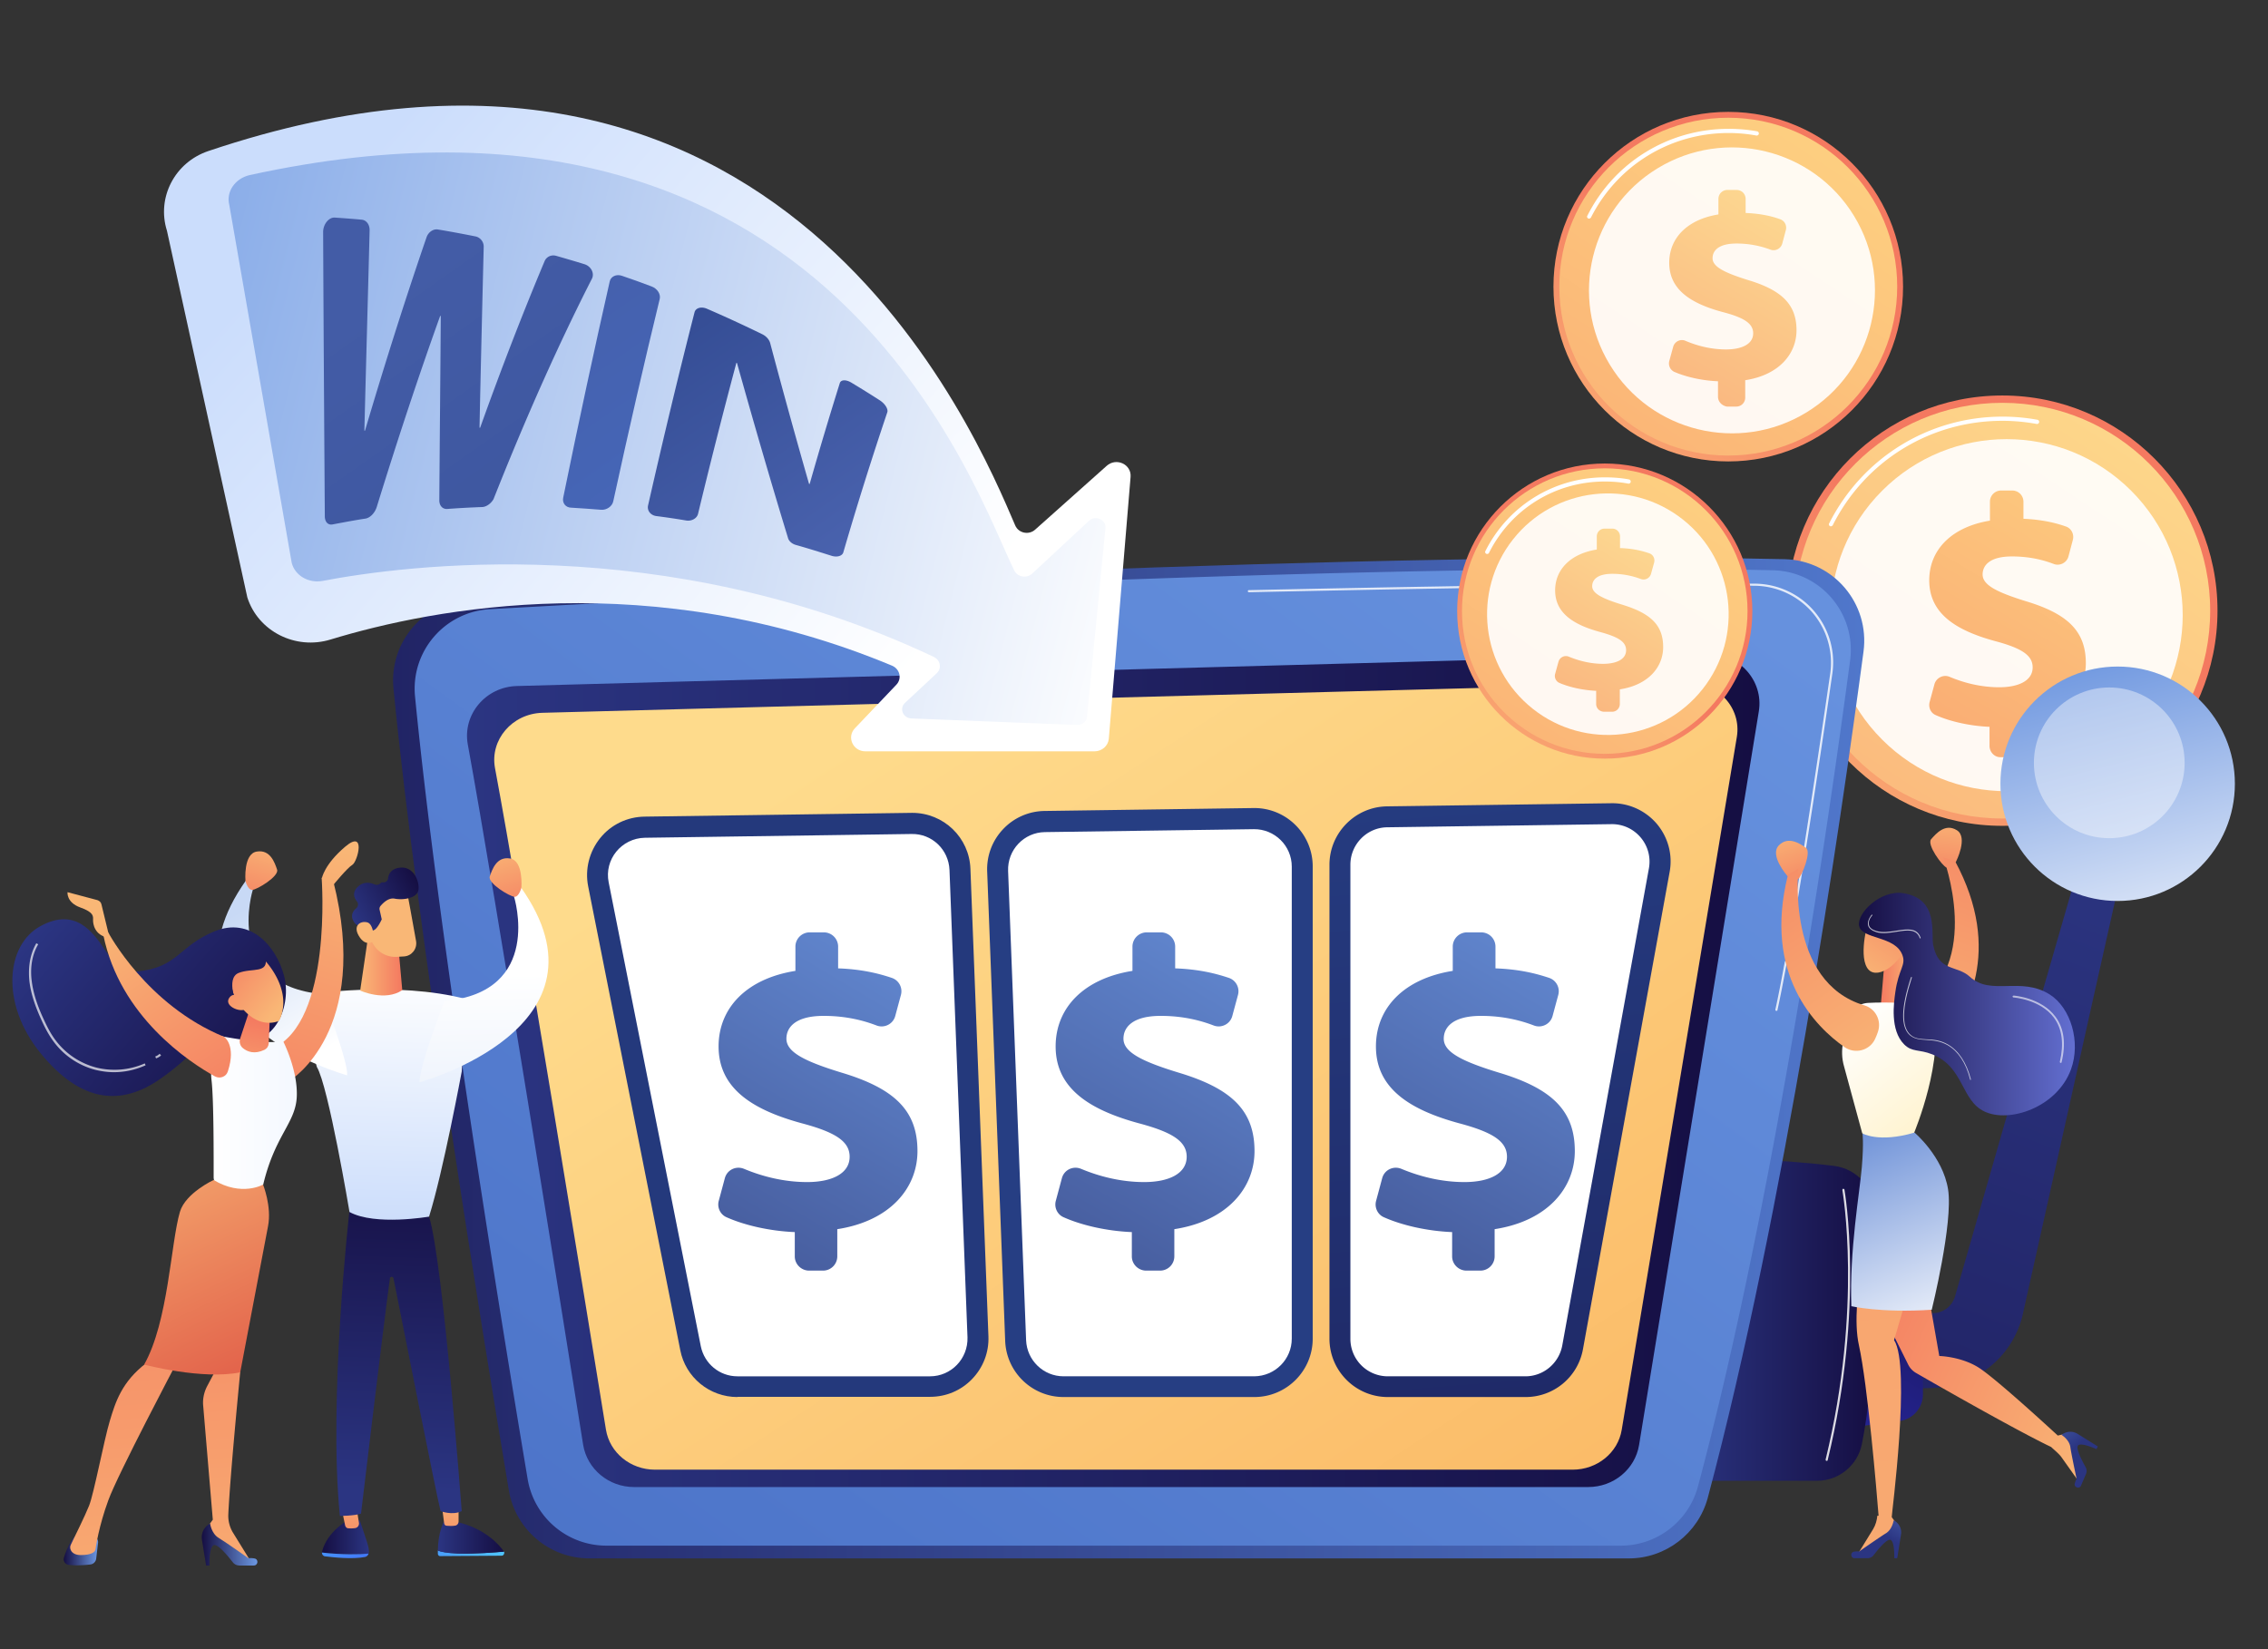
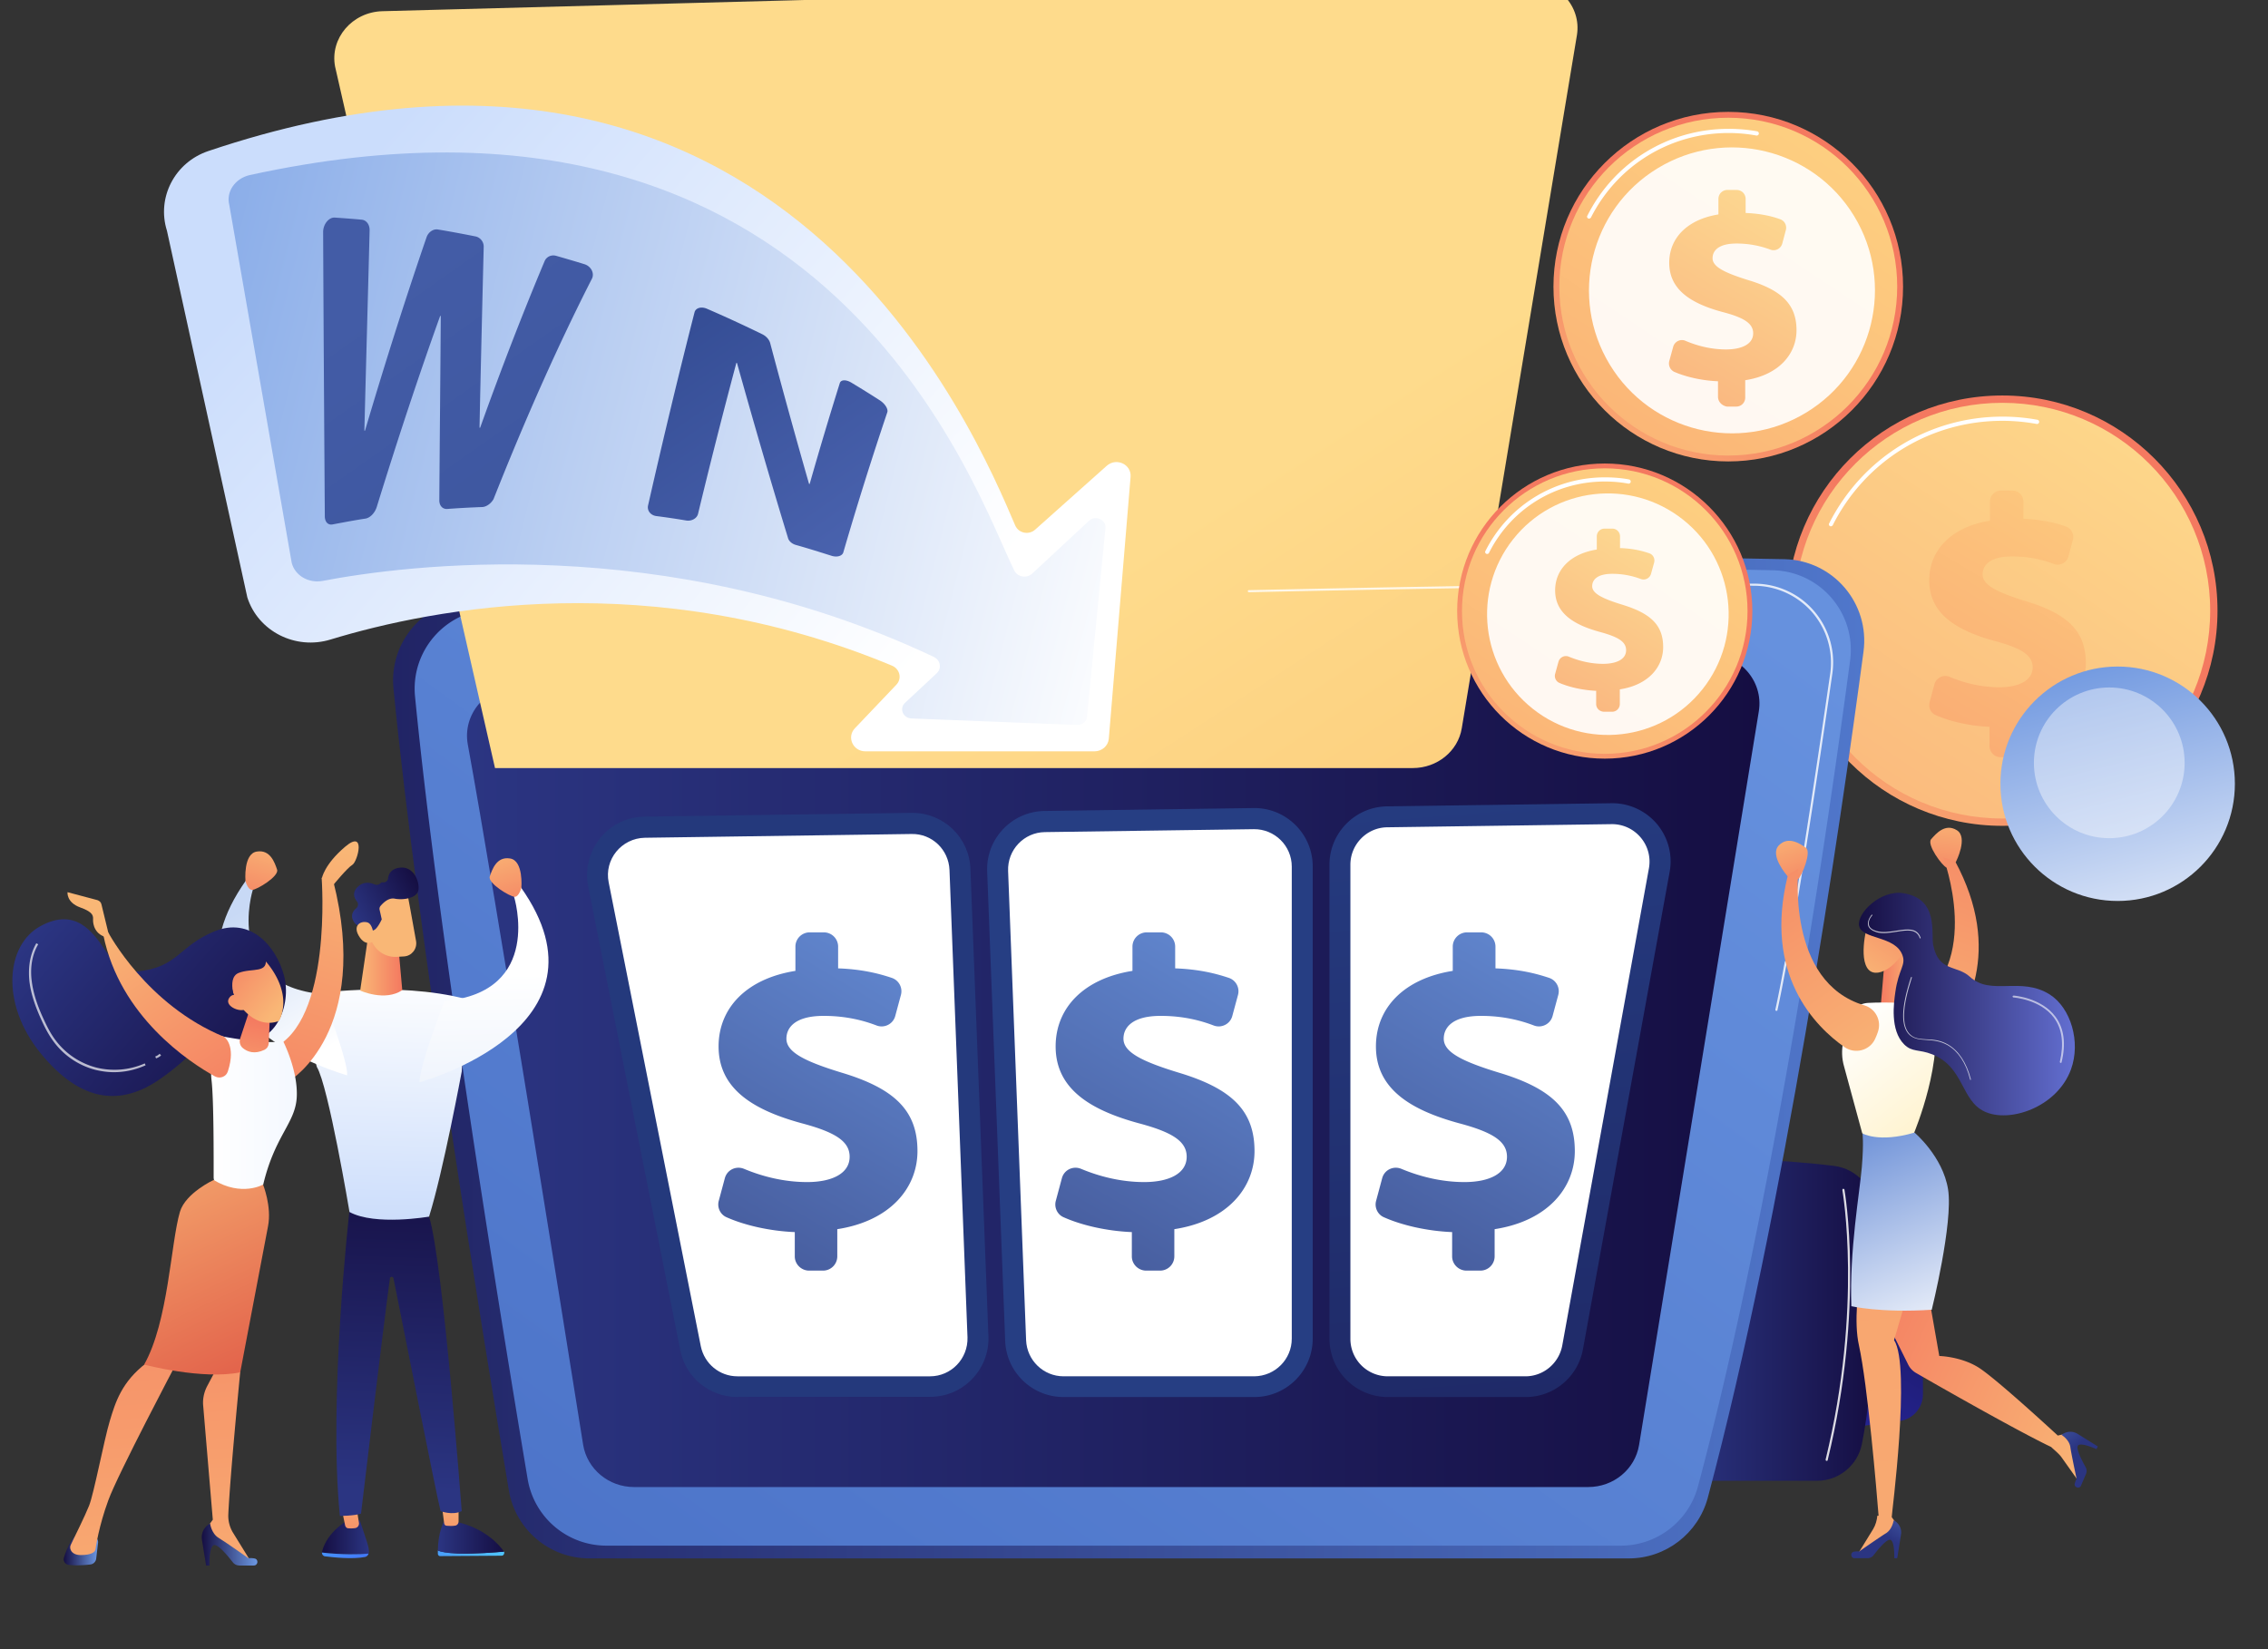
<svg xmlns="http://www.w3.org/2000/svg" width="550" height="400" fill="none">
  <rect width="100%" height="100%" fill="#333333" stroke="none" />
  <path fill="url(#a)" d="M485.566 200.303c28.823 0 52.189-23.366 52.189-52.189s-23.366-52.19-52.189-52.19-52.189 23.367-52.189 52.19c0 28.823 23.366 52.189 52.189 52.189Z" />
  <path fill="url(#b)" d="M485.566 198.525c27.842 0 50.412-22.57 50.412-50.412s-22.57-50.412-50.412-50.412-50.412 22.57-50.412 50.412 22.57 50.412 50.412 50.412Z" />
  <path fill="#fff" d="M443.987 127.654c-.101 0-.152 0-.203-.051-.253-.101-.355-.457-.203-.66 8.072-15.941 24.166-25.891 42.036-25.891 2.843 0 5.686.254 8.478.761a.526.526 0 0 1 .406.609.528.528 0 0 1-.609.407 45.744 45.744 0 0 0-8.326-.762c-17.464 0-33.253 9.697-41.122 25.333a.605.605 0 0 1-.457.254Z" />
-   <path fill="#fff" d="M516.81 179.395c16.673-16.673 16.673-43.706 0-60.379-16.673-16.674-43.706-16.674-60.38 0-16.673 16.673-16.673 43.706 0 60.379 16.674 16.674 43.707 16.674 60.38 0Z" opacity=".9" />
  <path fill="url(#c)" d="M482.47 180.909v-4.62c-4.823-.203-9.646-1.32-13.048-2.843-1.218-.508-1.827-1.878-1.472-3.198l1.168-4.315c.457-1.574 2.183-2.387 3.655-1.777 3.351 1.421 7.564 2.538 12.032 2.538 4.67 0 8.123-1.574 8.123-4.823 0-2.944-2.691-4.67-9.189-6.397-9.24-2.538-15.89-6.549-15.89-14.722 0-7.361 5.381-12.946 14.722-14.469v-4.62a2.709 2.709 0 0 1 2.691-2.69h2.741a2.709 2.709 0 0 1 2.691 2.69v4.163c4.467.203 7.717.965 10.306 1.879 1.32.457 2.03 1.878 1.675 3.249l-1.066 4.01c-.406 1.523-2.082 2.386-3.554 1.828-2.386-.914-5.737-1.828-10.153-1.828-5.534 0-7.108 2.285-7.108 4.366 0 2.539 3.3 4.265 10.509 6.499 10.255 3.096 14.52 7.361 14.52 15.027 0 7.056-5.229 13.352-15.332 14.925v5.179a2.709 2.709 0 0 1-2.691 2.69h-2.741c-1.371 0-2.589-1.218-2.589-2.741Z" />
-   <path fill="url(#d)" d="m515.062 208.628.05.051v.152l-.253 1.117-.508 2.285-1.066 4.619-2.082 9.291-4.163 18.581-8.275 37.162-8.326 37.314c-1.218 4.873-4.112 9.392-8.122 12.488a22.07 22.07 0 0 1-6.702 3.656c-1.218.406-2.436.761-3.706.964-.66.102-1.269.203-1.929.254l-.964.051-.863.051-19.038.558V317.93l19.038.559h.964c.305-.051.609-.051.914-.152a6.203 6.203 0 0 0 1.675-.711c1.066-.66 1.879-1.726 2.336-2.995L484.5 278.18l10.509-36.604 5.279-18.327 2.64-9.138 1.32-4.569.66-2.285.356-1.167.152-.457.203-.559c.101-.355.254-.71.406-1.066l9.037 4.62Z" />
  <path fill="url(#e)" d="M513.539 218.527c15.701 0 28.43-12.728 28.43-28.429 0-15.702-12.729-28.43-28.43-28.43s-28.43 12.728-28.43 28.43c0 15.701 12.729 28.429 28.43 28.429Z" />
  <path fill="#fff" d="M511.508 203.298c10.094 0 18.277-8.183 18.277-18.277 0-10.093-8.183-18.276-18.277-18.276-10.093 0-18.276 8.183-18.276 18.276 0 10.094 8.183 18.277 18.276 18.277Z" opacity=".42" />
  <path fill="url(#f)" d="m460.639 344.684-17.667 2.285v-42.645l17.769 2.691c3.198.508 5.584 3.249 5.584 6.498v24.673c0 3.3-2.437 6.041-5.686 6.498Z" />
  <path fill="url(#g)" d="M418.604 280.972c-.762 0 14.367.304 26.246 1.827 5.382.711 9.494 5.179 9.646 10.661.406 13.454.559 39.345-2.995 56.86-1.066 5.127-5.584 8.834-10.813 8.834h-33.71l11.626-78.182Z" />
  <path fill="url(#h)" d="M114.05 145.27c56.91-3.249 220.229-11.778 318.667-9.645 11.829.253 20.764 10.711 19.19 22.439-5.584 41.883-19.241 135.904-37.771 205.252-2.335 8.631-10.204 14.672-19.139 14.672h-252.06c-9.697 0-17.972-7.006-19.546-16.55-6.397-38.177-22.033-133.874-27.973-194.439-1.117-11.22 7.362-21.119 18.632-21.729Z" />
  <path fill="url(#i)" d="M118.822 147.758c55.59-3.148 215-11.524 311.103-9.443 11.524.254 20.256 10.458 18.733 21.881-5.432 40.918-18.784 132.655-36.908 200.379-2.285 8.427-9.95 14.316-18.682 14.316H147.049a19.348 19.348 0 0 1-19.089-16.144c-6.244-37.263-21.525-130.675-27.313-189.819-1.066-10.966 7.209-20.561 18.175-21.17Z" />
  <path fill="url(#j)" d="M113.441 180.554c6.752 36.958 22.794 137.427 27.972 169.868.965 5.889 6.194 10.255 12.337 10.255h231.398c6.143 0 11.372-4.316 12.336-10.205l29.039-177.94c1.219-7.462-4.873-14.214-12.692-13.961l-288.409 7.819c-7.615.152-13.301 6.904-11.981 14.164Z" />
-   <path fill="url(#k)" d="M120.04 186.29c6.499 34.877 21.932 129.812 26.907 160.476.914 5.584 5.94 9.696 11.88 9.696h222.564c5.94 0 10.966-4.112 11.88-9.645l27.922-168.091c1.167-7.057-4.671-13.403-12.235-13.2l-277.444 7.362c-7.311.203-12.743 6.548-11.474 13.402Z" />
+   <path fill="url(#k)" d="M120.04 186.29h222.564c5.94 0 10.966-4.112 11.88-9.645l27.922-168.091c1.167-7.057-4.671-13.403-12.235-13.2l-277.444 7.362c-7.311.203-12.743 6.548-11.474 13.402Z" />
  <path fill="#263E83" d="M257.925 338.846c-7.615 0-13.86-5.99-14.164-13.605l-4.366-113.821c-.153-3.858 1.218-7.513 3.858-10.306a14.041 14.041 0 0 1 10.052-4.416l50.869-.711c7.818 0 14.164 6.346 14.164 14.164v114.531c0 7.818-6.346 14.164-14.164 14.164h-46.249Z" />
  <path fill="#fff" d="M313.261 324.682v-114.48c0-5.077-4.163-9.139-9.189-9.088l-50.666.711c-5.076.051-9.138 4.315-8.935 9.443l4.366 113.82c.203 4.874 4.214 8.732 9.088 8.732h46.249c5.026-.05 9.087-4.112 9.087-9.138Z" />
  <path fill="url(#l)" d="M336.564 338.847c-7.819 0-14.165-6.346-14.165-14.165V209.745c0-7.717 6.245-14.063 13.961-14.164l54.626-.762c4.214 0 8.174 1.879 10.864 5.077 2.691 3.249 3.808 7.463 3.047 11.575l-21.018 115.75a14.107 14.107 0 0 1-13.911 11.626h-33.404Z" />
  <path fill="#fff" d="M327.476 209.745v114.988a9.078 9.078 0 0 0 9.088 9.087h33.354c4.366 0 8.123-3.147 8.935-7.462l21.018-115.75c1.015-5.635-3.351-10.763-9.037-10.712l-54.423.761c-4.924.051-8.935 4.113-8.935 9.088Z" />
  <path fill="#24397C" d="M178.829 338.847c-6.752 0-12.59-4.772-13.859-11.372l-22.338-112.5c-.812-4.113.254-8.377 2.894-11.677 2.64-3.3 6.6-5.178 10.813-5.229l64.881-.914c7.615 0 13.86 5.991 14.113 13.606l4.366 113.364c.153 3.858-1.269 7.564-3.959 10.356-2.691 2.792-6.296 4.315-10.205 4.315h-46.706v.051Z" />
  <path fill="#fff" d="m221.068 202.282-64.678.914c-5.686.102-9.9 5.28-8.783 10.814l22.338 112.5c.863 4.265 4.569 7.311 8.884 7.311h46.706c5.128 0 9.24-4.265 9.087-9.443l-4.366-113.364c-.203-4.975-4.264-8.833-9.188-8.732Z" />
  <path fill="#fff" d="M430.788 245.18h-.051c-.152-.05-.203-.152-.203-.304.66-2.996 1.422-6.905 2.285-11.575 0-.153.152-.203.304-.203.153 0 .254.152.203.304-.863 4.671-1.624 8.58-2.284 11.575 0 .153-.102.203-.254.203ZM434.697 224.366c-.203-.051-.254-.152-.254-.305 3.249-18.987 6.905-43.507 9.392-60.667.762-5.33-.812-10.712-4.315-14.824a18.787 18.787 0 0 0-14.012-6.498c-43.203-.254-121.892 1.574-122.654 1.574-.101 0-.254-.102-.254-.254 0-.152.102-.254.254-.254.812 0 79.451-1.828 122.705-1.574 5.534.051 10.763 2.437 14.367 6.651 3.605 4.213 5.229 9.747 4.417 15.23-2.488 17.21-6.143 41.68-9.392 60.718 0 .101-.102.203-.254.203Z" opacity=".82" />
  <path fill="#fff" d="M442.972 354.331h-.051c-.152-.051-.203-.153-.203-.305 9.037-37.06 4.112-65.084 4.062-65.388 0-.153.05-.254.203-.305.152 0 .254.051.304.203.051.305 4.976 28.43-4.061 65.592 0 .152-.102.203-.254.203Z" opacity=".85" />
  <path fill="url(#m)" d="M192.739 304.731v-5.889c-6.143-.254-12.235-1.676-16.55-3.605-1.523-.66-2.335-2.386-1.878-4.011l1.472-5.482c.558-2.031 2.741-3.046 4.671-2.234 4.264 1.777 9.544 3.198 15.281 3.198 5.939 0 10.305-2.031 10.305-6.143 0-3.706-3.401-5.94-11.625-8.123-11.728-3.198-20.155-8.325-20.155-18.631 0-9.341 6.803-16.449 18.632-18.327v-5.889a3.455 3.455 0 0 1 3.452-3.452h3.452a3.456 3.456 0 0 1 3.452 3.452v5.28c5.686.203 9.798 1.218 13.098 2.335a3.422 3.422 0 0 1 2.132 4.112l-1.37 5.077c-.508 1.98-2.64 3.046-4.519 2.335-3.046-1.168-7.31-2.335-12.844-2.335-7.006 0-9.036 2.894-9.036 5.533 0 3.199 4.213 5.433 13.351 8.225 13.048 3.909 18.429 9.341 18.429 19.038 0 8.935-6.6 16.956-19.444 18.936v6.6a3.456 3.456 0 0 1-3.452 3.452h-3.452c-1.879-.051-3.402-1.574-3.402-3.452Z" />
  <path fill="url(#n)" d="M274.475 304.731v-5.889c-6.143-.254-12.235-1.676-16.55-3.605-1.523-.66-2.336-2.386-1.879-4.011l1.473-5.482c.558-2.031 2.741-3.046 4.67-2.234 4.265 1.777 9.545 3.198 15.281 3.198 5.94 0 10.306-2.031 10.306-6.143 0-3.706-3.401-5.94-11.626-8.123-11.727-3.198-20.154-8.325-20.154-18.631 0-9.341 6.802-16.449 18.631-18.327v-5.889a3.455 3.455 0 0 1 3.452-3.452h3.453a3.456 3.456 0 0 1 3.452 3.452v5.28c5.686.203 9.798 1.218 13.098 2.335a3.422 3.422 0 0 1 2.132 4.112l-1.371 5.077c-.507 1.98-2.64 3.046-4.518 2.335-3.046-1.168-7.311-2.335-12.844-2.335-7.006 0-9.037 2.894-9.037 5.533 0 3.199 4.214 5.433 13.352 8.225 13.047 3.909 18.429 9.341 18.429 19.038 0 8.935-6.6 16.956-19.444 18.936v6.6a3.456 3.456 0 0 1-3.452 3.452h-3.453c-1.878-.051-3.401-1.574-3.401-3.452Z" />
  <path fill="url(#o)" d="M352.149 304.731v-5.889c-6.143-.254-12.235-1.676-16.55-3.605-1.523-.66-2.335-2.386-1.879-4.011l1.473-5.482c.558-2.031 2.741-3.046 4.67-2.234 4.265 1.777 9.545 3.198 15.281 3.198 5.94 0 10.306-2.031 10.306-6.143 0-3.706-3.401-5.94-11.626-8.123-11.727-3.198-20.154-8.325-20.154-18.631 0-9.341 6.803-16.449 18.631-18.327v-5.889a3.455 3.455 0 0 1 3.453-3.452h3.452a3.456 3.456 0 0 1 3.452 3.452v5.28c5.686.203 9.798 1.218 13.098 2.335a3.422 3.422 0 0 1 2.132 4.112l-1.371 5.077c-.507 1.98-2.639 3.046-4.518 2.335-3.046-1.168-7.31-2.335-12.844-2.335-7.006 0-9.037 2.894-9.037 5.533 0 3.199 4.214 5.433 13.352 8.225 13.047 3.909 18.429 9.341 18.429 19.038 0 8.935-6.6 16.956-19.444 18.936v6.6a3.456 3.456 0 0 1-3.452 3.452h-3.453c-1.878-.051-3.401-1.574-3.401-3.452Z" />
  <path fill="url(#p)" d="m40.488 55.971 19.495 88.945c2.64 8.224 11.676 12.793 20.154 10.204 24.978-7.615 77.979-17.921 136.209 6.346 1.879.812 2.437 3.147 1.016 4.62l-10.052 10.559c-2.031 2.132-.457 5.585 2.538 5.585h55.591c1.776 0 3.299-1.32 3.452-3.046l5.28-63.51c.253-3.047-3.453-4.773-5.788-2.691l-17.362 15.484c-1.523 1.371-4.011.863-4.823-1.015-9.291-21.627-56.809-137.58-195.658-90.823-8.174 2.741-12.59 11.32-10.052 19.342Z" />
  <path fill="url(#q)" d="m55.617 49.777 15.129 86.761c.812 3.097 4.112 4.976 7.462 4.366 19.343-3.706 83.005-12.387 148.241 18.429 1.625.762 1.98 2.792.711 3.96l-7.717 7.209c-1.421 1.371-.457 3.655 1.574 3.757l40.157 1.573c1.269.051 2.336-.812 2.437-1.979l4.468-45.793c.203-2.03-2.488-3.198-4.011-1.726l-13.758 12.794c-1.32 1.218-3.503.863-4.315-.711-9.189-18.226-44.371-126.817-185.454-95.95-3.503.812-5.787 4.01-4.924 7.31Z" />
  <path fill="url(#r)" d="M116.842 122.984c-2.792.102-5.584.254-8.326.457-1.167.102-1.979-.761-1.979-2.081.101-14.926.253-29.852.355-44.727h-.152c-5.179 14.419-10.306 29.903-15.383 46.351-.457 1.422-1.574 2.589-2.69 2.792-2.691.407-5.331.914-8.022 1.422-1.117.203-1.878-.609-1.878-2.031-.153-22.947-.305-45.894-.406-68.891 0-1.879 1.37-3.605 2.843-3.503 2.183.152 4.315.304 6.498.508 1.168.101 1.98 1.218 1.929 2.64-.406 16.093-.863 32.288-1.27 48.533h.153c4.925-16.652 9.9-32.288 14.926-46.909.457-1.27 1.624-2.081 2.792-1.878 3.046.507 6.041 1.066 9.087 1.675a2.53 2.53 0 0 1 1.98 2.589c-.355 14.57-.711 29.14-1.015 43.812h.152c5.178-14.468 10.407-27.972 15.637-40.41.456-1.067 1.624-1.625 2.842-1.27 2.285.66 4.57 1.32 6.854 2.031 1.574.508 2.437 2.183 1.777 3.503-7.971 15.636-15.941 33.456-23.861 53.458-.558 1.015-1.726 1.929-2.843 1.929Z" />
-   <path fill="url(#s)" d="M136.591 120.65c3.757-18.378 7.513-35.842 11.27-52.392.254-1.219 1.625-1.828 2.945-1.37 2.386.811 4.823 1.674 7.209 2.588 1.37.508 2.233 1.828 1.98 2.996-3.757 15.433-7.514 31.831-11.271 49.092-.254 1.269-1.624 2.183-2.944 2.081-2.386-.203-4.823-.355-7.209-.508-1.422 0-2.285-1.167-1.98-2.487Z" />
  <path fill="url(#t)" d="M184.82 81.05c.964.457 1.675 1.27 1.929 2.082a1821.616 1821.616 0 0 0 9.443 34.217c.05 0 .101.051.152.051a937.53 937.53 0 0 1 7.31-24.47c.254-.863 1.523-.914 2.843-.102a252.3 252.3 0 0 1 6.854 4.265c1.269.812 2.081 2.132 1.828 2.894a845.811 845.811 0 0 0-10.662 33.963c-.253.914-1.523 1.269-2.843.863-2.893-.914-5.787-1.827-8.681-2.64-.914-.254-1.675-.914-1.878-1.624-4.112-13.454-8.225-27.618-12.387-42.493-.051 0-.102-.05-.153-.05a1521.913 1521.913 0 0 0-9.29 36.603c-.254 1.117-1.574 1.878-2.945 1.625a175.465 175.465 0 0 0-7.209-1.067c-1.37-.203-2.233-1.32-1.98-2.538 3.757-16.55 7.514-32.187 11.271-46.858.254-1.066 1.574-1.473 2.944-.914 4.468 1.929 8.986 4.01 13.454 6.194Z" />
  <path fill="url(#u)" d="M389.159 184.006c19.767 0 35.791-16.024 35.791-35.791 0-19.767-16.024-35.791-35.791-35.791-19.767 0-35.791 16.024-35.791 35.791 0 19.767 16.024 35.791 35.791 35.791Z" />
  <path fill="url(#v)" d="M389.159 182.839c19.122 0 34.624-15.502 34.624-34.624s-15.502-34.623-34.624-34.623-34.623 15.501-34.623 34.623 15.501 34.624 34.623 34.624Z" />
  <path fill="#fff" d="M360.628 134.356c-.102 0-.152 0-.203-.051-.254-.102-.355-.457-.203-.66 5.533-11.016 16.652-17.87 28.988-17.87 1.98 0 3.96.152 5.838.508.254.05.457.304.406.609a.525.525 0 0 1-.609.406c-1.878-.355-3.757-.508-5.686-.508-11.93 0-22.693 6.6-28.074 17.312-.051.152-.254.254-.457.254Z" />
  <path fill="#fff" d="M412.881 167.153c10.043-12.683 7.903-31.107-4.781-41.15-12.683-10.043-31.107-7.903-41.15 4.78-10.044 12.684-7.903 31.108 4.78 41.151 12.684 10.043 31.107 7.903 41.151-4.781Z" opacity=".9" />
  <path fill="url(#w)" d="M387.078 170.756v-3.198c-3.3-.153-6.6-.914-8.935-1.93-.813-.355-1.27-1.319-1.016-2.183l.812-2.944c.305-1.066 1.473-1.675 2.539-1.218 2.335.964 5.178 1.726 8.275 1.726 3.198 0 5.584-1.066 5.584-3.3 0-2.031-1.827-3.199-6.295-4.417-6.346-1.726-10.915-4.518-10.915-10.103 0-5.026 3.706-8.884 10.103-9.899v-3.199c0-1.015.812-1.878 1.878-1.878h1.879c1.015 0 1.878.812 1.878 1.878v2.843c3.097.102 5.331.66 7.107 1.269.914.305 1.422 1.32 1.168 2.234l-.761 2.742a1.882 1.882 0 0 1-2.437 1.269 19.54 19.54 0 0 0-6.955-1.269c-3.808 0-4.874 1.573-4.874 2.995 0 1.726 2.285 2.944 7.209 4.467 7.057 2.133 10.001 5.026 10.001 10.306 0 4.823-3.554 9.189-10.509 10.255v3.554a1.874 1.874 0 0 1-1.878 1.878h-1.878c-1.168 0-1.98-.863-1.98-1.878Z" />
  <path fill="url(#x)" d="M419.111 111.917c23.412 0 42.391-18.98 42.391-42.39 0-23.413-18.979-42.392-42.391-42.392s-42.391 18.98-42.391 42.391c0 23.412 18.979 42.391 42.391 42.391Z" />
  <path fill="url(#y)" d="M419.111 110.495c22.627 0 40.969-18.343 40.969-40.97 0-22.626-18.342-40.969-40.969-40.969-22.627 0-40.969 18.343-40.969 40.97 0 22.626 18.342 40.969 40.969 40.969Z" />
  <path fill="#fff" d="M385.351 53.026c-.101 0-.152 0-.203-.051-.254-.102-.355-.457-.203-.66 6.549-12.996 19.698-21.068 34.268-21.068a38.8 38.8 0 0 1 6.904.609c.254.05.457.304.406.609a.526.526 0 0 1-.609.406 37.115 37.115 0 0 0-6.752-.61c-14.164 0-26.957 7.87-33.354 20.511a.607.607 0 0 1-.457.254Z" />
  <path fill="#fff" d="M438.039 100.05c16.357-9.956 21.547-31.288 11.591-47.646-9.956-16.358-31.288-21.548-47.646-11.592-16.358 9.956-21.547 31.288-11.591 47.646 9.956 16.358 31.288 21.548 47.646 11.592Z" opacity=".9" />
  <path fill="url(#z)" d="M416.623 96.229v-3.757c-3.909-.152-7.818-1.066-10.61-2.284-.964-.457-1.472-1.523-1.218-2.59l.964-3.502c.356-1.27 1.777-1.98 2.996-1.422 2.741 1.168 6.142 2.082 9.798 2.082 3.807 0 6.599-1.27 6.599-3.91 0-2.386-2.183-3.807-7.462-5.178-7.514-2.03-12.895-5.33-12.895-11.93 0-5.99 4.366-10.509 11.93-11.727v-3.757c0-1.219.965-2.183 2.183-2.183h2.234c1.218 0 2.183.964 2.183 2.183v3.401c3.655.152 6.295.762 8.376 1.523 1.067.356 1.676 1.523 1.371 2.64l-.863 3.25a2.183 2.183 0 0 1-2.894 1.471 23.377 23.377 0 0 0-8.224-1.472c-4.518 0-5.787 1.879-5.787 3.554 0 2.03 2.69 3.452 8.528 5.28 8.326 2.487 11.829 5.99 11.829 12.184 0 5.737-4.213 10.864-12.438 12.133v4.214a2.166 2.166 0 0 1-2.183 2.183h-2.234c-1.218-.203-2.183-1.168-2.183-2.386Z" />
  <path fill="url(#A)" d="M78.056 376.567c0-.101 0-.152.05-.254 1.32-5.127 6.6-7.767 6.6-7.767l2.54.203c1.471 4.518 2.436 6.752 2.182 7.97 0 .051 0 .051-.05.102-2.082.203-6.448.305-11.322-.254Z" />
  <path fill="url(#B)" d="M89.377 376.821c-.101.406-.406.71-.812.812-2.995.609-7.767.102-9.747-.152-.457-.051-.762-.457-.762-.914 4.874.558 9.24.457 11.321.254Z" />
  <path fill="url(#C)" d="m82.574 364.586 1.117 5.381c.102.406.406.711.762.711a6.738 6.738 0 0 0 1.726-.051c.558-.101.964-.66.863-1.32l-.762-4.772h-3.706v.051Z" />
  <path fill="url(#D)" d="M111.055 376.77c-2.742-.101-4.112-.406-4.874-.71v.812c0 .304.254.558.508.558l14.976-.101c.457 0 .762-.559.559-1.016-1.98.203-6.956.61-11.169.457Z" />
  <path fill="url(#E)" d="M122.224 376.364c0-.051-.051-.102-.051-.102-1.32-1.828-4.671-5.533-11.321-7.107l-3.199-.102s-1.421 2.488-1.472 7.057c.711.304 2.132.609 4.874.711 4.213.101 9.189-.305 11.169-.457Z" />
  <path fill="url(#F)" d="M107.044 364.23c.051.254.457 3.859.66 5.229.051.356.305.609.61.609.558.051 1.421.102 2.183-.05.406-.102.71-.508.71-.965v-5.686l-4.163.863Z" />
  <path fill="url(#G)" d="M84.707 293.968s-5.128 45.386-2.285 73.714c0 0 3.401 0 5.127-.558 0 0 5.28-44.371 7.006-57.063.051-.457.762-.508.863-.051 2.133 10.661 10.408 52.545 11.423 56.504 0 0 2.843 1.117 5.128 0 0 0-4.519-60.667-7.92-71.429l-19.343-1.117Z" />
  <path fill="url(#H)" d="M74.502 241.221s21.526-3.401 38.583 1.117l-1.116 17.566s-4.519 24.368-7.92 35.182c0 0-13.047 2.284-19.292-1.117 0 0-5.127-30.613-7.92-35.182-.05.051-2.893-11.88-2.335-17.566Z" />
  <path fill="url(#I)" d="m89.479 225.737-2.133 14.52s5.991 2.741 10.205-.102l-.914-10.255-7.158-4.163Z" />
  <path fill="url(#J)" d="M98.718 216.294c.051.101 1.371 7.463 2.183 11.981.305 1.878-1.066 3.604-2.944 3.706l-1.726.101c-3.199.204-5.99-2.081-6.498-5.229l-1.27-8.224s8.63-5.331 10.255-2.335Z" />
  <path fill="url(#K)" d="M86.585 218.68c-.66-.812-1.27-2.183.152-3.554 1.422-1.421 3.046-1.066 4.113-.609a1.247 1.247 0 0 0 1.37-.254c.153-.152.356-.304.66-.254.61.051 1.117-.304 1.219-.913.101-1.016.66-2.234 2.487-2.59 3.35-.66 5.026 2.691 4.925 5.026-.051 2.336-3.706 2.843-5.788 2.437-1.523-.304-2.843 1.066-3.452 1.777a1.075 1.075 0 0 0-.203.965l.508 2.284c-.356.711-.711 1.422-1.219 2.031-.355.457-.761.66-1.218.761-.61-1.167-2.386-1.37-3.148-1.37a1.2 1.2 0 0 1-.812-.356c-.61-.71-1.574-2.284.254-3.807.457-.457.507-1.117.152-1.574Z" />
  <path fill="url(#L)" d="M90.748 228.173s-.05-4.112-1.726-4.468c-1.675-.406-3.452.813-2.03 3.249 1.776 3.047 3.756 1.219 3.756 1.219Z" />
  <path fill="url(#M)" d="M84.199 260.818s-48.686-13.251-24.52-47.316l1.624 2.336s-7.26 23.099 16.855 25.282c0-.051 6.244 16.093 6.04 19.698Z" />
  <path fill="url(#N)" d="M59.526 213.654s-.559-6.6 2.741-7.107c3.3-.559 4.366 2.741 4.925 4.366.558 1.624-4.925 4.924-6.042 4.924s-1.624-2.183-1.624-2.183Z" />
  <path fill="url(#O)" d="M101.764 262.493s48.686-13.251 24.521-47.316l-1.624 2.336s7.259 23.099-16.855 25.282c0-.051-6.245 16.042-6.042 19.698Z" />
  <path fill="url(#P)" d="M126.437 215.33s.559-6.6-2.741-7.108c-3.3-.558-4.366 2.742-4.924 4.366-.559 1.625 4.924 4.925 6.041 4.925 1.066 0 1.624-2.183 1.624-2.183Z" />
  <path fill="url(#Q)" d="M474.346 208.984s2.996-5.889.204-7.616c-2.843-1.776-5.077.863-6.245 2.183-1.117 1.32 2.691 6.448 3.706 6.854.965.406 2.335-1.421 2.335-1.421Z" />
  <path fill="url(#R)" d="M471.25 207.968s9.849 25.942-7.311 36.147c-2.436 1.421-3.096 4.62-1.573 7.006.355.507.71 1.015 1.116 1.523 1.98 2.386 5.636 2.386 7.666.05 5.483-6.447 14.824-21.88 2.945-43.863l-2.843-.863Z" />
  <path fill="url(#S)" d="m454.395 314.224 12.692-3.554 3.198 18.226s5.178.101 9.443 2.741c4.264 2.64 19.292 16.551 19.292 16.551l2.639-.61 1.016.66 1.472 11.169-4.214-5.94c-.66-.964-2.487-2.386-2.487-2.487-8.123-3.859-27.618-14.977-32.796-17.972a4.785 4.785 0 0 1-1.929-2.081l-8.326-16.703Z" />
  <path fill="url(#T)" d="M455.258 367.632h.305c-.457-5.889-2.64-31.679-4.773-41.376-2.436-10.966 3.656-32.846 3.656-32.846l10.965 10.965-6.092 20.663c4.163 6.244-.66 42.847-.558 42.847v.102l1.574 2.183-.203 1.168-9.697 5.736 3.808-6.193c.609-1.016.913-2.132 1.015-3.249Z" />
  <path fill="url(#U)" d="M449.775 377.938h3.097c.558 0 1.117-.254 1.472-.711.965-1.269 2.945-3.706 3.909-3.757 1.269-.101 1.117 4.468 1.117 4.468h.711l.914-5.686a3.27 3.27 0 0 0-1.777-3.503s-.305 2.183-1.879 3.148c-1.573.964-6.498 4.416-6.498 4.416s-.609-.101-1.269.051c-.914.152-.812 1.574.203 1.574Z" />
  <path fill="url(#V)" d="m504.655 360.321 1.218-2.843c.204-.507.203-1.116-.101-1.624-.762-1.371-2.234-4.163-1.929-5.077.406-1.218 4.569.711 4.569.711l.304-.66-4.873-3.046a3.361 3.361 0 0 0-3.909.254s1.878 1.117 2.132 2.944c.254 1.828 1.523 7.717 1.523 7.717s-.305.507-.457 1.167c-.203.914 1.168 1.371 1.523.457Z" />
  <path fill="url(#W)" d="M451.654 274.879s.355 2.183-.153 8.225c-.507 6.041-3.046 20.205-2.538 33.709 0 0 7.107 1.676 19.495.863 0 0 5.229-21.119 3.959-29.191-1.269-8.021-8.173-13.809-8.173-13.809l-12.59.203Z" />
  <path fill="url(#X)" d="m456.883 234.621-.863 10.204h8.275l-2.031-15.585-5.381 5.381Z" />
  <path fill="url(#Y)" d="M466.731 243.454c-2.843-.152-9.239-.457-13.758-.203-2.386.153-4.366 1.828-4.873 4.163l-1.117 5.28c-.406 1.98-.356 4.011.203 5.94l4.417 16.245s3.959 2.386 12.59-.152c0 0 7.615-18.124 4.467-29.699-.203-.914-.964-1.523-1.929-1.574Z" />
  <path fill="url(#Z)" d="M453.38 222.793c-.305.152-2.64 8.376-.66 11.828 1.929 3.453 7.92-.406 9.493-5.381 1.625-4.975-.964-11.067-8.833-6.447Z" />
  <path fill="url(#aa)" d="M468.813 229.24c1.32 6.549 5.737 4.772 8.884 7.666 5.077 4.721 12.337-.153 19.393 4.315 5.077 3.249 7.565 11.473 5.128 18.175-3.402 9.239-14.976 13.047-20.967 10.204-5.737-2.691-4.924-10.763-12.641-13.86-3.3-1.32-4.874-.457-6.854-2.437-3.452-3.452-2.487-10.102-2.132-12.641.762-5.584 2.64-6.549 1.726-8.985-1.726-4.773-9.798-3.757-10.509-7.108-.609-3.046 5.229-8.833 10.763-7.92 8.58 1.371 6.65 9.646 7.209 12.591Z" />
  <path fill="#fff" d="M499.73 257.822c.102 0 .204-.051.204-.153 1.116-4.518.609-8.275-1.473-11.067-3.452-4.67-10.102-5.127-10.153-5.127-.102 0-.254.101-.254.203 0 .101.101.254.203.254.051 0 6.549.456 9.849 4.924 1.98 2.691 2.437 6.295 1.421 10.661-.05.102.051.254.153.254 0 .051 0 .051.05.051Z" opacity=".6" />
  <path fill="#fff" d="M477.85 261.934c.101 0 .101-.101.101-.152-1.066-4.062-2.944-6.905-5.533-8.428-1.93-1.116-3.707-1.218-5.28-1.269-1.523-.101-2.843-.152-3.859-1.117-2.183-1.929-2.03-6.599.356-13.859 0-.051 0-.102-.051-.152-.051 0-.102 0-.152.05-2.437 7.362-2.539 12.083-.305 14.063 1.117.964 2.437 1.066 4.011 1.168 1.523.101 3.3.203 5.178 1.269 2.538 1.472 4.417 4.264 5.432 8.275 0 .152.051.152.102.152ZM465.665 227.615s.051 0 0 0c.102 0 .102-.101.102-.152-.863-2.539-3.3-2.132-5.889-1.726-1.625.254-3.3.507-4.772.101-1.066-.304-1.726-.812-1.879-1.472-.304-1.117.762-2.335.813-2.335.05-.051.05-.102 0-.153-.051-.05-.102-.05-.153 0-.05.051-1.167 1.32-.863 2.59.203.71.914 1.269 2.031 1.624 1.472.457 3.198.152 4.874-.101 2.589-.407 4.823-.762 5.635 1.573 0 0 .051.051.101.051Z" opacity=".72" />
  <path fill="url(#ab)" d="M433.428 212.436s-4.366-4.925-2.081-7.362c2.284-2.386 5.178-.457 6.599.559 1.422.964-1.015 6.904-1.878 7.564-.914.66-2.64-.761-2.64-.761Z" />
  <path fill="url(#ac)" d="M436.119 210.659s-3.097 27.567 16.042 33.202c2.691.812 4.163 3.706 3.249 6.397-.203.558-.406 1.167-.711 1.777-1.32 2.792-4.873 3.706-7.412 1.929-6.955-4.874-19.799-17.515-13.707-41.731l2.539-1.574Z" />
  <path fill="url(#ad)" d="M33.178 235.637s-4.214 0-7.463-4.874c-3.25-4.874-7.463-10.712-15.89-6.143-8.428 4.569-9.748 18.835 0 30.816 9.747 11.981 19.494 12.996 29.19 6.143 9.748-6.803 9.088-10.712 18.48-9.088 9.392 1.625 13.301-8.782 11.372-15.89-1.93-7.158-8.123-14.266-16.855-10.712-8.782 3.605-8.782 8.783-18.834 9.748Z" />
  <path fill="url(#ae)" d="M78.005 212.893c0 .305 2.64 34.928-11.88 41.376l4.214 7.767s19.749-11.88 10.458-48.432l-2.792-.711Z" />
  <path fill="url(#af)" d="m78.564 214.061-.508-1.016s.508-3.3 5.635-7.666c5.128-4.366 3.046 3.554 1.777 4.366-1.27.762-4.62 4.874-4.62 4.874l-2.284-.558Z" />
  <path fill="url(#ag)" d="M53.688 251.324s11.169 2.234 14.925 1.117c0 0 3.706 7.158 3.351 13.707-.355 6.295-5.28 9.24-8.123 21.12a2.884 2.884 0 0 1-2.081 2.081c-1.828.406-4.874.558-8.53-1.421-.913-.508-1.42-1.422-1.42-2.437 0-4.671.05-18.581-.508-23.455-.711-5.838 2.386-10.712 2.386-10.712Z" />
  <path fill="url(#ah)" d="m60.592 244.775-2.335 7.057c-.305.863-.051 1.878.71 2.436 1.016.813 2.742 1.523 5.178.356.61-.305.965-.863 1.016-1.523l.305-6.955-4.874-1.371Z" />
  <path fill="url(#ai)" d="M64.044 232.743s7.057 7.056 3.808 14.519a.787.787 0 0 1-.61.508c-1.218.406-4.873 1.117-8.529-3.249-4.467-5.331-1.675-9.24-1.675-9.24l7.006-2.538Z" />
  <path fill="url(#aj)" d="m55.261 244.419 2.285-.304s-2.945-6.803.304-8.123c3.25-1.32 7.463.304 6.499-3.909-.965-4.214-9.748-1.929-12.032 1.32-2.234 3.198 2.944 11.016 2.944 11.016Z" />
  <path fill="url(#ak)" d="M59.272 242.846s-2.234-2.793-3.655-.863c-1.422 1.98 2.538 3.655 3.909 2.792l-.254-1.929Z" />
  <path fill="url(#al)" d="M26.273 226.194s9.24 17.565 28.075 25.282c0 0 2.995 1.98.913 8.377-.406 1.32-1.929 1.878-3.147 1.218-6.143-3.401-23.049-14.469-27.06-34.319l1.22-.558Z" />
  <path fill="url(#am)" d="M26.273 227.463v-1.218l-1.675-6.904c-.102-.508-.508-.864-.965-1.016l-7.26-1.929s-.304 2.488 3.097 3.706c3.402 1.218 3.097 2.183 3.097 3.097 0 .863.305 3.604 3.706 4.264Z" />
  <path fill="#fff" d="M27.644 260.056c-1.523 0-2.995-.203-4.468-.559a18.23 18.23 0 0 1-10.051-6.701c-1.422-1.878-2.437-3.96-3.25-5.787-1.066-2.386-2.335-5.585-2.741-8.986-.254-2.437-.203-5.991 1.675-9.24l.457.254c-1.827 3.097-1.878 6.549-1.574 8.884.407 3.351 1.625 6.499 2.691 8.834.812 1.777 1.777 3.858 3.198 5.686a17.993 17.993 0 0 0 9.799 6.498c3.909.965 8.072.609 11.727-1.015l.203.457c-2.488 1.116-5.077 1.675-7.666 1.675ZM37.848 256.705l-.203-.457a2.89 2.89 0 0 0 1.066-.66l.355.407a3.668 3.668 0 0 1-1.218.71Z" opacity=".69" />
  <path fill="url(#an)" d="m23.786 374.13-.457 3.909a1.618 1.618 0 0 1-1.422 1.421c-1.269.153-3.249.305-5.229.102-.863-.102-1.421-.965-1.167-1.777.457-1.523 1.37-3.757 2.589-5.077h4.315c.812-.05 1.422.61 1.37 1.422Z" />
  <path fill="url(#ao)" d="m57.546 328.542.71 4.264s-2.436 24.724-2.893 34.573a7.904 7.904 0 0 0 1.168 4.416l4.264 6.905-10.763-6.346-.203-1.32 1.777-2.437-2.335-27.668c-.153-1.625.203-3.249.964-4.722l2.234-4.213 5.077-3.452Z" />
  <path fill="url(#ap)" d="M61.506 379.715h-3.452c-.66 0-1.27-.305-1.625-.812-1.066-1.371-3.3-4.112-4.366-4.163-1.421-.102-1.27 4.975-1.27 4.975h-.811l-1.016-6.295c-.254-1.574.559-3.148 1.98-3.909 0 0 .305 2.437 2.082 3.503 1.776 1.066 7.209 4.924 7.209 4.924s.66-.101 1.421.051c1.117.152.965 1.726-.152 1.726Z" />
  <path fill="url(#aq)" d="M42.823 330.572s-14.316 27.109-16.55 33.303c-2.284 6.194-3.046 11.372-3.097 11.829-.05.761-1.015 1.472-3.604 1.472-1.37 0-2.03-.558-2.335-1.066-.254-.457-.305-1.015-.051-1.472.812-1.676 3.452-7.006 4.417-9.443 1.167-2.894 3.655-16.043 5.025-20.561 1.371-4.569 2.894-9.493 8.885-14.062-.05 0 4.01-4.011 7.31 0Z" />
  <path fill="url(#ar)" d="M43.636 293.918c1.37-4.569 8.173-7.717 8.173-7.717 6.803 4.112 11.981 1.117 11.981 1.117s2.133 5.28 1.219 10.052c-.914 4.772-6.752 35.486-6.752 35.486-9.19 1.879-23.303-1.878-23.303-1.878 5.89-10.407 6.448-29.496 8.682-37.06Z" />
  <defs>
    <linearGradient id="a" x1="414.171" x2="484.144" y1="230.962" y2="149.743" gradientUnits="userSpaceOnUse">
      <stop stop-color="#FED382" />
      <stop offset="1" stop-color="#F47960" />
    </linearGradient>
    <linearGradient id="b" x1="523.684" x2="316.77" y1="90.504" y2="403.092" gradientUnits="userSpaceOnUse">
      <stop stop-color="#FEDB8C" />
      <stop offset="1" stop-color="#F47960" />
    </linearGradient>
    <linearGradient id="c" x1="517.512" x2="407.334" y1="99.46" y2="284.43" gradientUnits="userSpaceOnUse">
      <stop stop-color="#FED382" />
      <stop offset="1" stop-color="#F47960" />
    </linearGradient>
    <linearGradient id="d" x1="506.891" x2="457.139" y1="221.12" y2="352.1" gradientUnits="userSpaceOnUse">
      <stop stop-color="#2A337E" />
      <stop offset="1" stop-color="#212365" />
    </linearGradient>
    <linearGradient id="e" x1="501" x2="524.18" y1="155" y2="244.725" gradientUnits="userSpaceOnUse">
      <stop stop-color="#6691DE" />
      <stop offset="1" stop-color="#fff" />
    </linearGradient>
    <linearGradient id="f" x1="470.673" x2="410.767" y1="291.412" y2="406.146" gradientUnits="userSpaceOnUse">
      <stop stop-color="#150E42" />
      <stop offset="1" stop-color="#3840F7" />
    </linearGradient>
    <linearGradient id="g" x1="406.948" x2="454.721" y1="320.072" y2="320.072" gradientUnits="userSpaceOnUse">
      <stop stop-color="#2B3582" />
      <stop offset="1" stop-color="#150E42" />
    </linearGradient>
    <linearGradient id="h" x1="95.327" x2="452.075" y1="256.602" y2="256.602" gradientUnits="userSpaceOnUse">
      <stop stop-color="#212465" />
      <stop offset="1" stop-color="#5077CB" />
    </linearGradient>
    <linearGradient id="i" x1="368.384" x2="130.043" y1="107.237" y2="435.432" gradientUnits="userSpaceOnUse">
      <stop stop-color="#6691DE" />
      <stop offset="1" stop-color="#4970C6" />
    </linearGradient>
    <linearGradient id="j" x1="113.258" x2="426.657" y1="259.606" y2="259.606" gradientUnits="userSpaceOnUse">
      <stop stop-color="#2B3582" />
      <stop offset="1" stop-color="#150E42" />
    </linearGradient>
    <linearGradient id="k" x1="223.495" x2="461.087" y1="167.723" y2="533.249" gradientUnits="userSpaceOnUse">
      <stop stop-color="#FEDB8C" />
      <stop offset="1" stop-color="#F9A44D" />
    </linearGradient>
    <linearGradient id="l" x1="356.423" x2="384.853" y1="175.767" y2="528.092" gradientUnits="userSpaceOnUse">
      <stop stop-color="#263D82" />
      <stop offset="1" stop-color="#17144A" />
    </linearGradient>
    <linearGradient id="m" x1="237.211" x2="97.414" y1="201.332" y2="436.028" gradientUnits="userSpaceOnUse">
      <stop stop-color="#6C98E3" />
      <stop offset="1" stop-color="#150E42" />
    </linearGradient>
    <linearGradient id="n" x1="318.947" x2="179.149" y1="201.332" y2="436.028" gradientUnits="userSpaceOnUse">
      <stop stop-color="#6C98E3" />
      <stop offset="1" stop-color="#150E42" />
    </linearGradient>
    <linearGradient id="o" x1="396.621" x2="256.824" y1="201.332" y2="436.028" gradientUnits="userSpaceOnUse">
      <stop stop-color="#6C98E3" />
      <stop offset="1" stop-color="#150E42" />
    </linearGradient>
    <linearGradient id="p" x1="77.095" x2="212.879" y1="51.302" y2="171.297" gradientUnits="userSpaceOnUse">
      <stop stop-color="#CBDDFC" />
      <stop offset="1" stop-color="#fff" />
    </linearGradient>
    <linearGradient id="q" x1="274" x2="-168.128" y1="176" y2="63.975" gradientUnits="userSpaceOnUse">
      <stop stop-color="#fff" />
      <stop offset=".678" stop-color="#6C98E3" />
    </linearGradient>
    <linearGradient id="r" x1="88.025" x2="176.614" y1="73.147" y2="199.08" gradientUnits="userSpaceOnUse">
      <stop stop-color="#435CA6" />
      <stop offset="1" stop-color="#375098" />
    </linearGradient>
    <linearGradient id="s" x1="104.518" x2="193.501" y1="53.741" y2="180.235" gradientUnits="userSpaceOnUse">
      <stop stop-color="#445DA7" />
      <stop offset="1" stop-color="#476DC4" />
    </linearGradient>
    <linearGradient id="t" x1="121.589" x2="203.993" y1="48.206" y2="165.349" gradientUnits="userSpaceOnUse">
      <stop stop-color="#263E83" />
      <stop offset="1" stop-color="#516AB7" />
    </linearGradient>
    <linearGradient id="u" x1="340.203" x2="388.21" y1="205.081" y2="149.358" gradientUnits="userSpaceOnUse">
      <stop stop-color="#FED382" />
      <stop offset="1" stop-color="#F47960" />
    </linearGradient>
    <linearGradient id="v" x1="415.337" x2="273.379" y1="108.717" y2="323.176" gradientUnits="userSpaceOnUse">
      <stop stop-color="#FED382" />
      <stop offset="1" stop-color="#F47960" />
    </linearGradient>
    <linearGradient id="w" x1="411.103" x2="335.513" y1="114.862" y2="241.765" gradientUnits="userSpaceOnUse">
      <stop stop-color="#FEE698" />
      <stop offset="1" stop-color="#F47960" />
    </linearGradient>
    <linearGradient id="x" x1="361.124" x2="417.983" y1="136.875" y2="70.877" gradientUnits="userSpaceOnUse">
      <stop stop-color="#FED382" />
      <stop offset="1" stop-color="#F47960" />
    </linearGradient>
    <linearGradient id="y" x1="450.113" x2="281.978" y1="22.741" y2="276.744" gradientUnits="userSpaceOnUse">
      <stop stop-color="#FED382" />
      <stop offset="1" stop-color="#F47960" />
    </linearGradient>
    <linearGradient id="z" x1="445.097" x2="355.569" y1="30.018" y2="180.322" gradientUnits="userSpaceOnUse">
      <stop stop-color="#FEE698" />
      <stop offset="1" stop-color="#F47960" />
    </linearGradient>
    <linearGradient id="A" x1="89.443" x2="78.053" y1="372.765" y2="372.765" gradientUnits="userSpaceOnUse">
      <stop stop-color="#2B3582" />
      <stop offset="1" stop-color="#150E42" />
    </linearGradient>
    <linearGradient id="B" x1="60.742" x2="102.632" y1="358.897" y2="391.79" gradientUnits="userSpaceOnUse">
      <stop stop-color="#53D8FF" />
      <stop offset="1" stop-color="#3840F7" />
    </linearGradient>
    <linearGradient id="C" x1="85.705" x2="83.431" y1="359.4" y2="379.244" gradientUnits="userSpaceOnUse">
      <stop stop-color="#F9B776" />
      <stop offset="1" stop-color="#F47960" />
    </linearGradient>
    <linearGradient id="D" x1="124.308" x2="83.798" y1="368.659" y2="400.467" gradientUnits="userSpaceOnUse">
      <stop stop-color="#53D8FF" />
      <stop offset="1" stop-color="#3840F7" />
    </linearGradient>
    <linearGradient id="E" x1="106.191" x2="122.22" y1="372.926" y2="372.926" gradientUnits="userSpaceOnUse">
      <stop stop-color="#2B3582" />
      <stop offset="1" stop-color="#150E42" />
    </linearGradient>
    <linearGradient id="F" x1="109.658" x2="107.531" y1="361.938" y2="380.501" gradientUnits="userSpaceOnUse">
      <stop stop-color="#F9B776" />
      <stop offset="1" stop-color="#F47960" />
    </linearGradient>
    <linearGradient id="G" x1="96.527" x2="99.079" y1="361.344" y2="281.395" gradientUnits="userSpaceOnUse">
      <stop stop-color="#2B3582" />
      <stop offset="1" stop-color="#150E42" />
    </linearGradient>
    <linearGradient id="H" x1="93.929" x2="91.462" y1="235.376" y2="331.068" gradientUnits="userSpaceOnUse">
      <stop stop-color="#fff" />
      <stop offset="1" stop-color="#AFCAF9" />
    </linearGradient>
    <linearGradient id="I" x1="87.326" x2="97.522" y1="233.602" y2="233.602" gradientUnits="userSpaceOnUse">
      <stop stop-color="#F9B776" />
      <stop offset="1" stop-color="#F47960" />
    </linearGradient>
    <linearGradient id="J" x1="942.386" x2="955.93" y1="-553.665" y2="-566.096" gradientUnits="userSpaceOnUse">
      <stop stop-color="#F9B776" />
      <stop offset="1" stop-color="#F47960" />
    </linearGradient>
    <linearGradient id="K" x1="85.098" x2="101.209" y1="222.22" y2="213.337" gradientUnits="userSpaceOnUse">
      <stop stop-color="#2B3582" />
      <stop offset="1" stop-color="#150E42" />
    </linearGradient>
    <linearGradient id="L" x1="940.59" x2="954.133" y1="-555.627" y2="-568.058" gradientUnits="userSpaceOnUse">
      <stop stop-color="#F9B776" />
      <stop offset="1" stop-color="#F47960" />
    </linearGradient>
    <linearGradient id="M" x1="53" x2="73" y1="224" y2="258" gradientUnits="userSpaceOnUse">
      <stop stop-color="#C8D9F5" />
      <stop offset="1" stop-color="#fff" />
    </linearGradient>
    <linearGradient id="N" x1="65.684" x2="59.926" y1="203.312" y2="222.232" gradientUnits="userSpaceOnUse">
      <stop stop-color="#F9B776" />
      <stop offset="1" stop-color="#F47960" />
    </linearGradient>
    <linearGradient id="O" x1="117.1" x2="119.567" y1="236.374" y2="332.067" gradientUnits="userSpaceOnUse">
      <stop stop-color="#fff" />
      <stop offset="1" stop-color="#C7D8F5" />
    </linearGradient>
    <linearGradient id="P" x1="120.285" x2="126.043" y1="204.958" y2="223.877" gradientUnits="userSpaceOnUse">
      <stop stop-color="#F9B776" />
      <stop offset="1" stop-color="#F47960" />
    </linearGradient>
    <linearGradient id="Q" x1="472.583" x2="470.69" y1="197.083" y2="216.768" gradientUnits="userSpaceOnUse">
      <stop stop-color="#F9B776" />
      <stop offset="1" stop-color="#F47960" />
    </linearGradient>
    <linearGradient id="R" x1="461.025" x2="489.845" y1="261.768" y2="182.52" gradientUnits="userSpaceOnUse">
      <stop stop-color="#F9B776" />
      <stop offset="1" stop-color="#F47960" />
    </linearGradient>
    <linearGradient id="S" x1="512.456" x2="444.946" y1="347.351" y2="316.359" gradientUnits="userSpaceOnUse">
      <stop stop-color="#F9B776" />
      <stop offset="1" stop-color="#F47960" />
    </linearGradient>
    <linearGradient id="T" x1="480.288" x2="389.482" y1="602.414" y2="-458.887" gradientUnits="userSpaceOnUse">
      <stop stop-color="#F9B776" />
      <stop offset="1" stop-color="#F47960" />
    </linearGradient>
    <linearGradient id="U" x1="467.538" x2="457.347" y1="355.406" y2="372.652" gradientUnits="userSpaceOnUse">
      <stop stop-color="#6C98E3" />
      <stop offset="1" stop-color="#2B3582" />
    </linearGradient>
    <linearGradient id="V" x1="490.899" x2="502.772" y1="335.132" y2="351.265" gradientUnits="userSpaceOnUse">
      <stop stop-color="#6C98E3" />
      <stop offset="1" stop-color="#2B3582" />
    </linearGradient>
    <linearGradient id="W" x1="445.559" x2="472.017" y1="266.612" y2="328.506" gradientUnits="userSpaceOnUse">
      <stop stop-color="#5881D2" />
      <stop offset="1" stop-color="#fff" />
    </linearGradient>
    <linearGradient id="X" x1="464.306" x2="456.035" y1="237.035" y2="237.035" gradientUnits="userSpaceOnUse">
      <stop stop-color="#F9B776" />
      <stop offset="1" stop-color="#F47960" />
    </linearGradient>
    <linearGradient id="Y" x1="449.404" x2="493.203" y1="245.996" y2="302.185" gradientUnits="userSpaceOnUse">
      <stop stop-color="#fff" />
      <stop offset="1" stop-color="#FEE596" />
    </linearGradient>
    <linearGradient id="Z" x1="450.53" x2="466.603" y1="237.032" y2="213.529" gradientUnits="userSpaceOnUse">
      <stop stop-color="#F9B776" />
      <stop offset="1" stop-color="#F47960" />
    </linearGradient>
    <linearGradient id="aa" x1="503.209" x2="450.839" y1="243.502" y2="243.502" gradientUnits="userSpaceOnUse">
      <stop stop-color="#636FD1" />
      <stop offset="1" stop-color="#150E42" />
    </linearGradient>
    <linearGradient id="ab" x1="432.137" x2="438.861" y1="200.442" y2="219.04" gradientUnits="userSpaceOnUse">
      <stop stop-color="#F9B776" />
      <stop offset="1" stop-color="#F47960" />
    </linearGradient>
    <linearGradient id="ac" x1="459.401" x2="411.799" y1="260.229" y2="190.623" gradientUnits="userSpaceOnUse">
      <stop stop-color="#F9B776" />
      <stop offset="1" stop-color="#F47960" />
    </linearGradient>
    <linearGradient id="ad" x1="12.879" x2="67.63" y1="220.889" y2="269.364" gradientUnits="userSpaceOnUse">
      <stop stop-color="#2B3582" />
      <stop offset="1" stop-color="#150E42" />
    </linearGradient>
    <linearGradient id="ae" x1="87.046" x2="63.806" y1="204.096" y2="283.447" gradientUnits="userSpaceOnUse">
      <stop stop-color="#F9B776" />
      <stop offset="1" stop-color="#F47960" />
    </linearGradient>
    <linearGradient id="af" x1="83.739" x2="64.825" y1="205.475" y2="270.054" gradientUnits="userSpaceOnUse">
      <stop stop-color="#F9B776" />
      <stop offset="1" stop-color="#F47960" />
    </linearGradient>
    <linearGradient id="ag" x1="51.173" x2="71.987" y1="270.474" y2="270.474" gradientUnits="userSpaceOnUse">
      <stop stop-color="#fff" />
      <stop offset="1" stop-color="#F4F8FF" />
    </linearGradient>
    <linearGradient id="ah" x1="58.354" x2="62.722" y1="270.113" y2="246.893" gradientUnits="userSpaceOnUse">
      <stop stop-color="#F9B776" />
      <stop offset="1" stop-color="#F47960" />
    </linearGradient>
    <linearGradient id="ai" x1="67.781" x2="52.64" y1="244.34" y2="231.068" gradientUnits="userSpaceOnUse">
      <stop stop-color="#F9B776" />
      <stop offset="1" stop-color="#F47960" />
    </linearGradient>
    <linearGradient id="aj" x1="25.053" x2="79.804" y1="207.139" y2="255.613" gradientUnits="userSpaceOnUse">
      <stop stop-color="#2B3582" />
      <stop offset="1" stop-color="#150E42" />
    </linearGradient>
    <linearGradient id="ak" x1="63.84" x2="48.7" y1="248.836" y2="235.564" gradientUnits="userSpaceOnUse">
      <stop stop-color="#F9B776" />
      <stop offset="1" stop-color="#F47960" />
    </linearGradient>
    <linearGradient id="al" x1="25.997" x2="59.907" y1="222.618" y2="271.12" gradientUnits="userSpaceOnUse">
      <stop stop-color="#F9B776" />
      <stop offset="1" stop-color="#F47960" />
    </linearGradient>
    <linearGradient id="am" x1="24.345" x2="58.255" y1="223.773" y2="272.275" gradientUnits="userSpaceOnUse">
      <stop stop-color="#F9B776" />
      <stop offset="1" stop-color="#F47960" />
    </linearGradient>
    <linearGradient id="an" x1="23.773" x2="15.452" y1="376.128" y2="376.128" gradientUnits="userSpaceOnUse">
      <stop stop-color="#6C98E3" />
      <stop offset="1" stop-color="#150E42" />
    </linearGradient>
    <linearGradient id="ao" x1="58.934" x2="46.959" y1="408.943" y2="268.989" gradientUnits="userSpaceOnUse">
      <stop stop-color="#F9B776" />
      <stop offset="1" stop-color="#F47960" />
    </linearGradient>
    <linearGradient id="ap" x1="62.432" x2="48.968" y1="374.61" y2="374.61" gradientUnits="userSpaceOnUse">
      <stop stop-color="#6C98E3" />
      <stop offset="1" stop-color="#150E42" />
    </linearGradient>
    <linearGradient id="aq" x1="34.846" x2="22.869" y1="411.025" y2="271.034" gradientUnits="userSpaceOnUse">
      <stop stop-color="#F9B776" />
      <stop offset="1" stop-color="#F47960" />
    </linearGradient>
    <linearGradient id="ar" x1="25.37" x2="55" y1="270.658" y2="333" gradientUnits="userSpaceOnUse">
      <stop stop-color="#F9B776" />
      <stop offset="1" stop-color="#E3654C" />
    </linearGradient>
  </defs>
</svg>